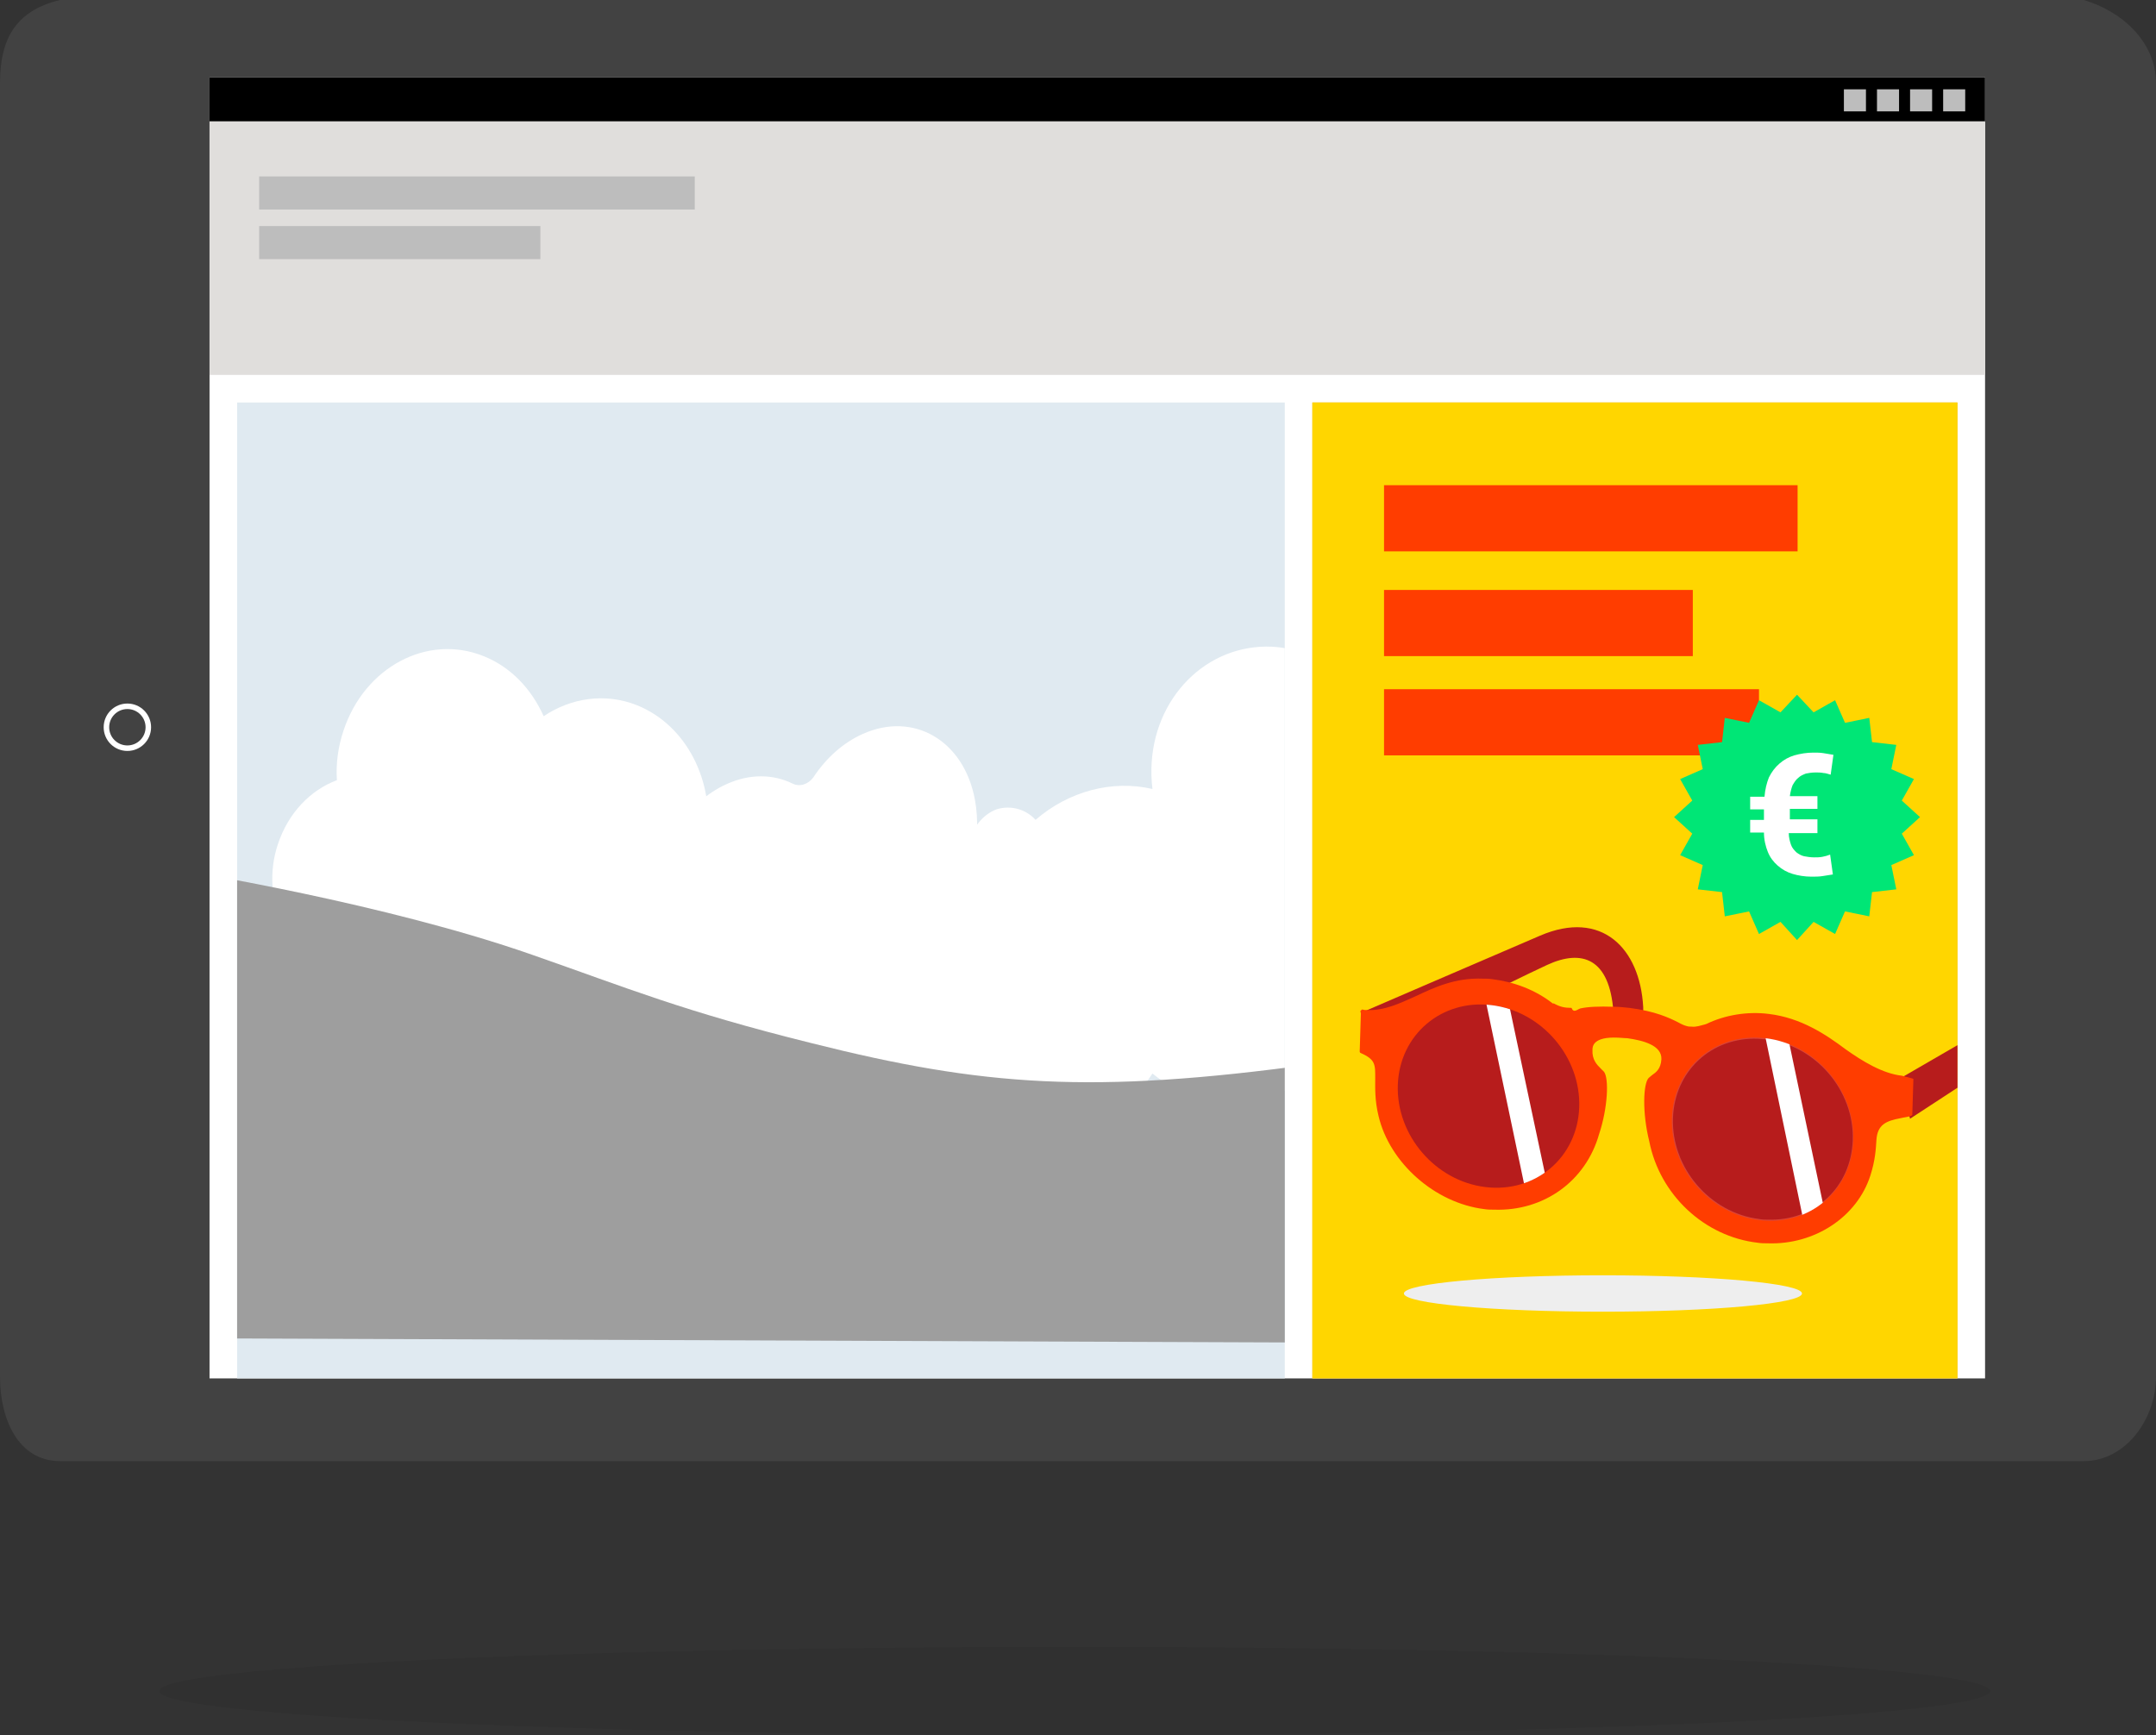
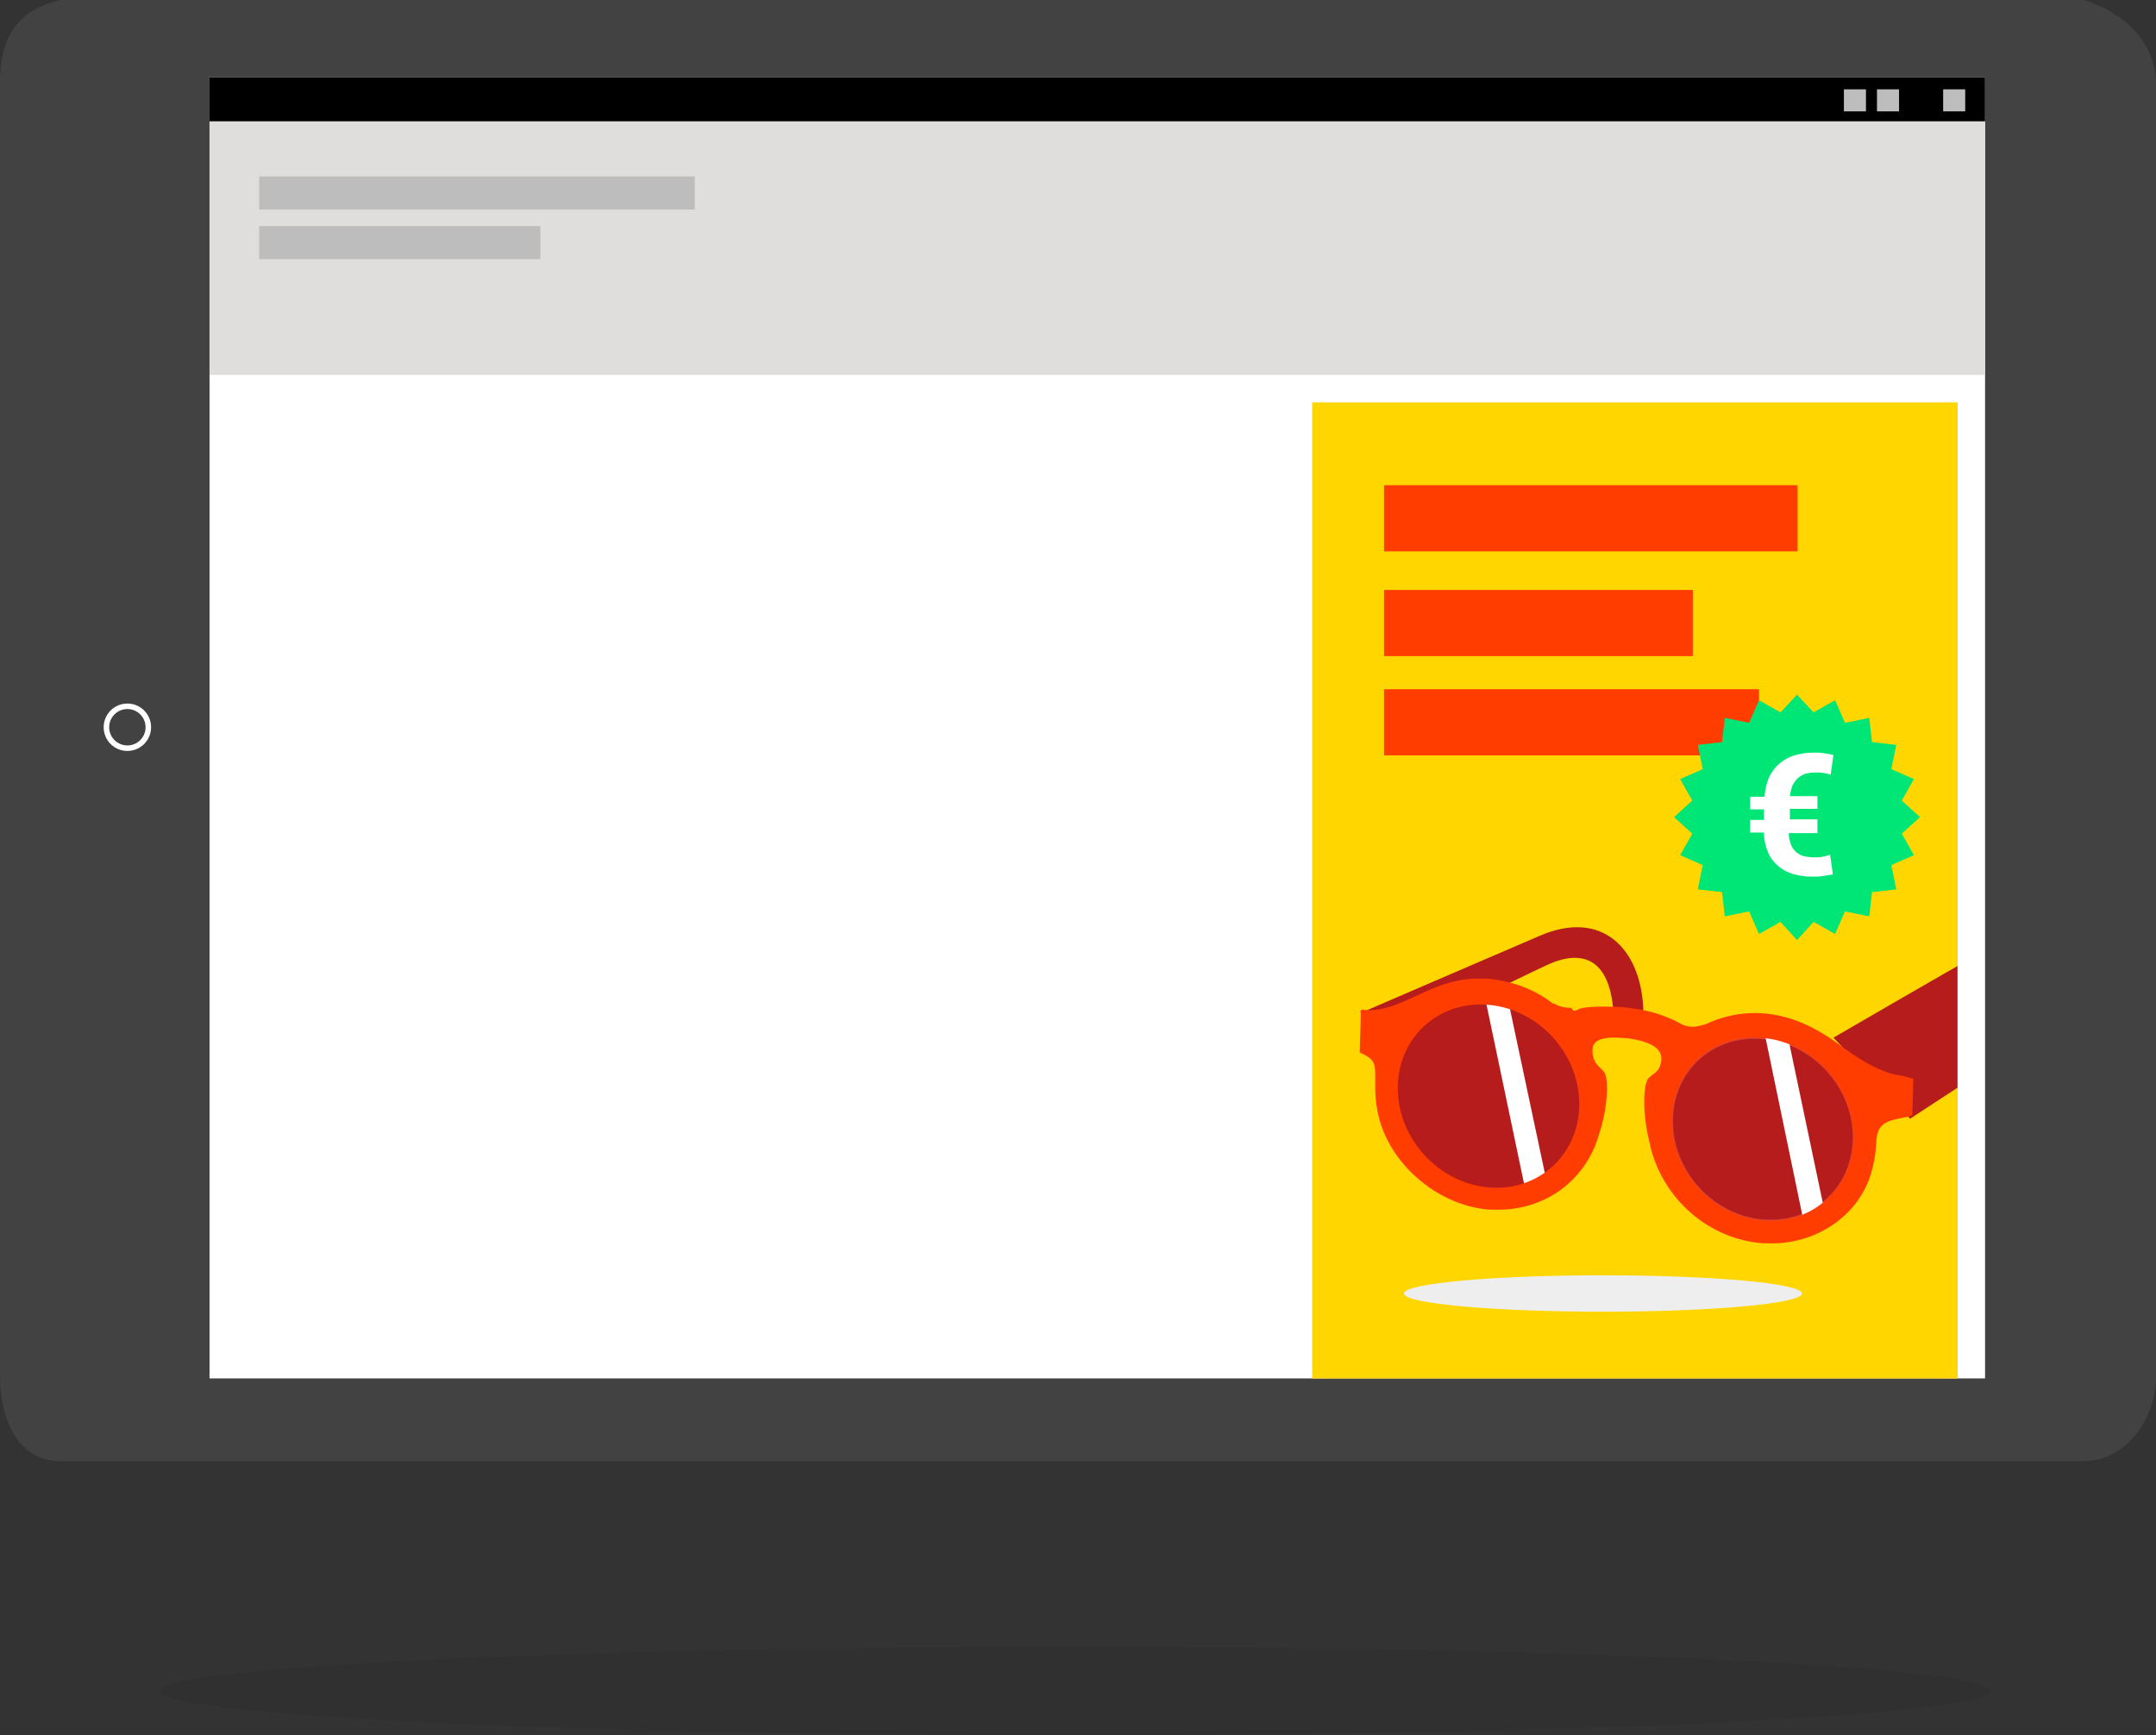
<svg xmlns="http://www.w3.org/2000/svg" xmlns:xlink="http://www.w3.org/1999/xlink" version="1.1" id="Linework" x="0px" y="0px" viewBox="0 0 391 314.7" style="enable-background:new 0 0 391 314.7;" xml:space="preserve">
  <rect x="0" y="0" width="391" height="314.7" fill="#333333" stroke="none" />
  <style type="text/css">
	.st0{fill:#424242;}
	.st1{fill:none;stroke:#FFFFFF;stroke-miterlimit:10;}
	.st2{fill:#FFFFFF;}
	.st3{opacity:7.000000e-02;}
	.st4{fill:#BDBDBD;}
	.st5{fill:#E0DEDC;}
	.st6{clip-path:url(#SVGID_2_);fill:#FFFFFF;}
	.st7{clip-path:url(#SVGID_2_);fill:#9E9E9E;}
	.st8{fill:#EEEEEE;}
	.st9{clip-path:url(#SVGID_6_);fill:#B71C1C;}
	.st10{clip-path:url(#SVGID_6_);fill:#FF3D00;}
	.st11{clip-path:url(#SVGID_6_);}
	.st12{fill:#B71C1C;}
	.st13{clip-path:url(#SVGID_8_);}
	.st14{fill:#DB4437;}
	.st15{clip-path:url(#SVGID_10_);}
	.st16{fill:#FF3D00;}
	.st17{fill:#00E676;}
</style>
  <g>
    <g>
      <g>
        <path class="st0" d="M377.9,0h-367C2.5,2,0,7.5,0,15.1v234.6c0,7.7,3.3,15.3,10.9,15.3h367c7.6,0,13.1-7.6,13.1-15.3V15.1     C391,7.5,384.7,2,377.9,0z" />
        <circle class="st1" cx="23.1" cy="131.9" r="3.8" />
        <rect x="38" y="14" class="st2" width="322" height="236" />
      </g>
      <g class="st3">
        <ellipse cx="194.9" cy="306.7" rx="166" ry="8" />
      </g>
      <g>
        <g>
          <g>
            <polygon points="360,22.1 38,22.2 38,14 360,14      " />
            <g>
              <g>
                <rect x="352.4" y="16.2" class="st4" width="4" height="4" />
              </g>
              <g>
-                 <rect x="346.4" y="16.2" class="st4" width="4" height="4" />
-               </g>
+                 </g>
              <g>
                <rect x="340.4" y="16.2" class="st4" width="4" height="4" />
              </g>
              <g>
                <rect x="334.4" y="16.2" class="st4" width="4" height="4" />
              </g>
            </g>
          </g>
        </g>
      </g>
    </g>
    <rect x="38" y="22" class="st5" width="322" height="46" />
    <g>
      <defs>
-         <rect id="SVGID_1_" x="43" y="73" width="190" height="177" />
-       </defs>
+         </defs>
      <use xlink:href="#SVGID_1_" style="overflow:visible;fill:#E0EAF1;" />
      <clipPath id="SVGID_2_">
        <use xlink:href="#SVGID_1_" style="overflow:visible;" />
      </clipPath>
      <path class="st6" d="M175.3,214.7c-2.4-1.2-4.4-3.8-4.7-7.1c-3.6,1.9-7.9,1.5-10.6-1.5c-2.7-3-3.1-8.8-0.6-12.7    c-3.5,0.6-6.6-3.8-5.8-8.1c-6.1,3.1-13.2,1.2-17-4.6c0.2,0.3-4.7,3-5.2,3.1c-2,0.7-4,0.9-6,0.6c-4.1-0.6-7.7-3.3-9.7-7.7    c-2,1.9-4.9,2-6.6,0.2c-1.5,2-3.7,3.1-5.8,2.8c-2.1-0.3-3.8-2-4.6-4.3c0.1,0.4-8.9,0.3-9.7,0.1c-3.1-0.8-6.1-2.5-8.5-4.9    c-5.3,7-13.9,9.8-20.6,6.8c-7.3-3.3-12.9-14.2-9.5-24.3c1.9-5.7,5.9-9.8,10.7-11.6c-0.2-3,0.2-6,1.2-9    c3.8-11.5,15.2-17.6,25.4-13.5c5,2,8.7,6,10.9,10.9c4.9-3.3,11.1-4.3,16.9-2c9,3.6,14.1,13.8,12.7,24c1.3,0,2.6,0.3,3.9,0.7    c3.2-1.9,7.1-2.4,10.8-0.9c2.6,1,4.8,2.9,6.3,5.3c1,0.1,2,0.4,3,0.8c0.2,0.1,0.3,0.1,0.5,0.2c1.9-0.9,4.1-1.1,6.2-0.2    c2.3,0.9,4,2.8,4.9,5.2c2.3-2.4,5.7-3.3,8.8-2.1c0.1,0.1,0.3,0.1,0.4,0.2c1.8-0.8,3.9-0.8,5.8-0.1c4.4,1.8,6.7,7.2,5.1,12.2    c-0.4,1.2-1,2.3-1.8,3.3c0,0,0,0,0,0c4.4,1.8,6.7,7.2,5.1,12.2c-1.6,5-6.6,7.6-11,5.8c-2-0.8-3.6-2.4-4.5-4.3    c-0.8,1.8,2.5,4.8,3.1,7c4-3.2,9.7-1.5,11.4,3.5c1.7,5-1,12-5.5,14C178.8,215.6,176.9,215.5,175.3,214.7 M172.8,179.1    C172.8,179.1,172.7,179.1,172.8,179.1c0,0,0,0.1,0,0.1C172.8,179.2,172.8,179.2,172.8,179.1C172.8,179.1,172.8,179.1,172.8,179.1" />
      <path class="st6" d="M186.2,170.3c1.8,9.2-3.3,19.6-11.2,23.2c-6.9,3.1-13.9,0-16.8-7.6c-0.7-1.8-2.7-2.5-4.4-1.6    c-3.2,1.9-6.8,2.7-10.2,2.3c-1.1-0.1-2.2,0.3-2.8,1.2c-0.9,1.4-2.2,2.4-3.6,2.6c-1.2,0.2-2.3-0.1-3.3-0.9c-0.9-0.7-2-1-3-0.6    c-0.6,0.2-1.2,0.4-1.3,0.4c-1,0-1.9-0.4-2.6-1.3c0.9,1.2-6.1,6.4-6.9,6.7c-3.2,1.4-6.6,0.9-9.4-1c-1.1-0.7-2.5-0.7-3.5,0.1    c-2.1,1.6-5.5,3.7-6,3.8c-1.5,0.4-3,0.5-4.4,0.2c-1.5-0.3-3,0.6-3.5,2.1c-0.4,1.5-1.2,2.8-2.2,3.7c-1.3,1.1-2.9,1.5-4.4,1    c-0.9-0.3-1.8-0.3-2.6,0.1c-1.5,0.7-3.2,0.6-4.5-0.2c-1.1-0.8-2.7-0.8-3.7,0.2c-1.6,1.5-3.7,2.3-5.6,2.2    c-7.7-0.8-7.5-13.9-0.2-17.2c0,0,0,0,0,0c-0.6-0.8-1-1.9-1.2-3c-0.9-4.6,1.6-9.8,5.6-11.6c1.8-0.8,3.5-0.8,5-0.1    c0.1-0.1,0.3-0.1,0.4-0.2c1.9-0.8,3.7-0.8,5.2,0c1.3,0.6,2.8,0.2,3.7-0.9c0.9-1,1.9-1.9,3.1-2.4c1.9-0.8,3.8-0.8,5.3,0    c0.1-0.1,0.3-0.1,0.4-0.2c0.6-0.3,1.2-0.5,1.8-0.6c0.6-0.2,1.1-0.6,1.5-1.1c1.4-1.8,3.2-3.3,5.2-4.2c2.9-1.3,5.8-1.2,8.2,0    c0.6,0.3,1.2,0.4,1.8,0.2c0.1,0,0.2,0,0.2-0.1c1.2-0.4,2.2-1.4,2.3-2.7c0.6-8.8,5.8-17.3,13.2-20.6c4.2-1.9,8.4-1.8,11.9-0.1    c1.4,0.7,2.9,0.1,3.8-1.1c2.3-3.5,5.4-6.3,9-7.9c9.2-4.1,18.3,1.2,20.3,11.9c0.7,3.8,0.5,7.7-0.6,11.4c-0.4,1.4,0.2,3,1.6,3.5    C182.2,161.3,185.2,165.1,186.2,170.3 M78,191.7c0,0,0-0.1,0-0.1c0,0,0,0,0,0c0,0,0,0,0,0C77.9,191.7,77.9,191.7,78,191.7" />
      <path class="st6" d="M249.8,136.7c-1-11.9-11-20.6-22.3-19.3c-11.5,1.3-20.1,12.4-18.5,25.7c-7.3-1.7-15.2,0.4-21.2,5.6    c-1.8-2-4.6-2.7-7.1-1.9c-2.4,0.9-4.4,3.3-4.9,6.1c0.1-0.7-4,0.3-4.3,0.4c-1.2,0.7-2.3,1.8-2.8,3.3c0.7-2-10-3.2-11.1-3.1    c-5.7,0.6-10.6,5.1-13.4,10.8c0.6-1.3-10.5-1.6-11.5-1.4c-3.6,0.9-6.8,3.1-9.3,6.2c-0.6-3.1-3-5.7-5.7-6.3    c-2.7-0.6-5.7,0.9-7.2,3.6c-4-1-8.4,2.4-9.1,7c-3.3-2.3-7.6-2.3-11-0.2c-9.5,6.2-4.7,21.3,5.8,20.1c0,0,0,0,0.1,0    c-0.4,1.4-0.6,2.8-0.5,4.3c0.5,6,5.5,10.3,11.1,9.7c2.5-0.3,4.7-1.5,6.4-3.3c0.2,0,0.4,0,0.5,0c4-0.5,7.2-3.3,8.6-7    c2,1.9,4.8,2.9,7.8,2.6c2.7-0.3,5-1.7,6.7-3.7c0.2,0,0.4,0,0.6-0.1c1.3-0.1,2.5-0.4,3.7-0.9c2.7,1.6,5.9,2.3,9.3,1.9    c4.7-0.5,8.7-3.2,11.4-6.9c1.6-0.2,3.2-0.7,4.6-1.4c3.1,11.3,13.4,18.8,24.9,17.5c7.4-0.8,13.7-5.2,17.6-11.3    c4.6,3.8,10.6,5.8,16.9,5.1c13.1-1.5,22.7-13.9,21.6-27.7c-0.5-6.2-3.1-11.5-6.9-15.5C246.7,152.6,250.5,144.9,249.8,136.7     M105.1,185.8c0,0,0,0.1,0.1,0.1c0,0,0,0-0.1,0c0,0,0,0-0.1,0C105.1,185.9,105.1,185.9,105.1,185.8" />
      <path class="st7" d="M33.7,158c0,0,36.1,5.8,62.9,15.2c17.2,6,27.2,10.2,50.6,16c31,7.8,50.8,9.3,90.9,3.8l0.5,50.5l-211.1-0.8    l0.3-85.2L33.7,158z" />
    </g>
    <g>
      <g>
        <rect x="47" y="32" class="st4" width="79" height="6" />
      </g>
      <g>
        <rect x="47" y="41" class="st4" width="51" height="6" />
      </g>
    </g>
    <g>
      <g id="ad_2_">
        <defs>
          <rect id="SVGID_3_" x="238" y="73" width="117" height="177" />
        </defs>
        <use xlink:href="#SVGID_3_" style="overflow:visible;fill:#EABD63;" />
        <clipPath id="SVGID_4_">
          <use xlink:href="#SVGID_3_" style="overflow:visible;" />
        </clipPath>
      </g>
      <ellipse class="st8" cx="292.6" cy="227.8" rx="40.9" ry="3.7" />
      <g>
        <defs>
          <rect id="SVGID_5_" x="238" y="73" width="117" height="177" />
        </defs>
        <use xlink:href="#SVGID_5_" style="overflow:visible;fill:#FFD600;" />
        <clipPath id="SVGID_6_">
          <use xlink:href="#SVGID_5_" style="overflow:visible;" />
        </clipPath>
-         <path class="st9" d="M346.4,202.9c0,0,22.6-14.8,28-18.2c5.4-3.3,10.2-2.1,11.9,7.5c0.7,4,5.6,3.3,4.9-1.3     c-1.7-10.5-8.8-17-18.5-11.5c-9.2,5.2-28.3,16.3-28.3,16.3L346.4,202.9z" />
+         <path class="st9" d="M346.4,202.9c0,0,22.6-14.8,28-18.2c0.7,4,5.6,3.3,4.9-1.3     c-1.7-10.5-8.8-17-18.5-11.5c-9.2,5.2-28.3,16.3-28.3,16.3L346.4,202.9z" />
        <path class="st9" d="M248.2,190.9c0,0,26.1-13,32.4-15.9c6.3-2.9,11.3-1.2,12,8.5c0.3,4,5.7,3.7,5.4-0.9     c-0.6-10.6-7.5-17.7-18.7-12.9c-10.5,4.5-32.5,14-32.5,14L248.2,190.9z" />
        <path class="st10" d="M344.9,195.1c-3.5-0.4-7.1-2.6-10.2-4.8c-3.6-2.7-8.1-5.7-13.9-6.4c-3.9-0.5-8,0.2-11.3,1.8l-0.3,0.1     c-0.8,0.2-1.6,0.5-2.4,0.4c-0.3,0-0.6,0-0.9-0.1c-0.4-0.1-0.9-0.3-1.6-0.7c-1.6-0.8-4.1-2-8.8-2.6c-1-0.1-1.9-0.2-2.7-0.2     c-3-0.1-4.8,0-6.2,0.3c-0.6,0.2-1.2,0.9-1.6-0.1h0c-1.3,0-2.1-0.2-3.2-0.8l-0.2,0c-3.2-2.5-7-3.9-10.9-4.4     c-0.6-0.1-1.2-0.1-1.8-0.1c-5-0.2-8.8,1.6-12.2,3.2c-2.9,1.3-5.6,2.6-8.7,2.5c-0.3,0-0.6,0-0.9-0.1c-0.2,0-0.1,0-0.3,0.2     c-0.2,0.1,0,0.3,0,0.5l-0.2,6.5c0,0.3-0.1,0.6,0.2,0.7c2.7,1.2,2.6,2.1,2.6,4.7c0,1.6-0.1,3.8,0.6,6.7c2,8.5,10.2,15.8,19.2,16.9     c0.6,0.1,1.2,0.1,1.8,0.1c9,0.3,16.6-5.2,19-13.7c1.6-4.8,1.8-10.1,0.9-11.3c-0.2-0.2-0.4-0.4-0.6-0.6c-0.7-0.7-1.6-1.6-1.5-3.4     c0-0.6,0.1-2.4,4.6-2.2c0.5,0,1.1,0.1,1.7,0.1c2.9,0.4,6.3,1.3,6.2,3.8c-0.1,1.8-1,2.4-1.7,2.9c-0.2,0.2-0.4,0.3-0.6,0.5     c-1,1-1.2,6.3,0.1,11.5c1.9,9.7,10,17.3,19.7,18.4c0.6,0.1,1.2,0.1,1.8,0.1l0,0c8.5,0.3,16.2-4.8,18.6-12.3     c0.9-2.8,1-4.9,1.1-6.5c0.2-2.7,1.7-3.4,4.4-3.9c0.3-0.1,2.1-0.3,2.1-0.6l0.2-6.5C347,195.6,345.2,195.2,344.9,195.1z" />
        <g class="st11">
          <path class="st12" d="M270.5,182.3c-9.1-1.1-16.7,5.4-17,14.5c-0.3,9.1,6.8,17.4,15.9,18.5c9.1,1.1,16.7-5.4,17-14.5      C286.7,191.7,279.6,183.4,270.5,182.3z" />
        </g>
        <g class="st11">
          <defs>
            <path id="SVGID_7_" d="M270.5,182.3c-9.1-1.1-16.7,5.4-17,14.5c-0.3,9.1,6.8,17.4,15.9,18.5c9.1,1.1,16.7-5.4,17-14.5       C286.7,191.7,279.6,183.4,270.5,182.3z" />
          </defs>
          <clipPath id="SVGID_8_">
            <use xlink:href="#SVGID_7_" style="overflow:visible;" />
          </clipPath>
          <g class="st13">
            <polygon class="st2" points="269.5,181.8 278.6,225.2 282.7,224.7 273.5,181.4      " />
          </g>
        </g>
        <g class="st11">
          <path class="st14" d="M320.2,188.3c-9.1-1.1-16.7,5.4-17,14.5c-0.3,9.1,6.8,17.4,15.9,18.5c9.1,1.1,16.7-5.4,17-14.5      C336.4,197.7,329.3,189.4,320.2,188.3z" />
          <path class="st12" d="M318.8,188.4c-8.5-0.3-15.1,5.9-15.4,14.4c-0.3,9,6.7,17.2,15.7,18.3c0.5,0.1,1,0.1,1.5,0.1      c8.5,0.3,15.1-5.9,15.4-14.4c0.3-9-6.7-17.2-15.7-18.3C319.7,188.5,319.2,188.4,318.8,188.4z" />
        </g>
        <g class="st11">
          <defs>
            <path id="SVGID_9_" d="M320.2,188.3c-9.1-1.1-16.7,5.4-17,14.5c-0.3,9.1,6.8,17.4,15.9,18.5c9.1,1.1,16.7-5.4,17-14.5       C336.4,197.7,329.3,189.4,320.2,188.3z" />
          </defs>
          <clipPath id="SVGID_10_">
            <use xlink:href="#SVGID_9_" style="overflow:visible;" />
          </clipPath>
          <g class="st15">
            <polygon class="st2" points="319.5,184.9 328.5,228.3 332.6,227.8 323.5,184.5      " />
          </g>
        </g>
      </g>
      <g>
        <g>
          <path class="st16" d="M326,100h-75V88h75V100z" />
        </g>
        <g>
          <path class="st16" d="M307,119h-56v-12h56V119z" />
        </g>
      </g>
      <g>
        <g>
          <path class="st16" d="M319,137h-68v-12h68V137z" />
        </g>
      </g>
      <polygon class="st17" points="325.9,126 328.9,129.2 332.8,127 334.6,131.1 339,130.2 339.5,134.6 343.9,135.1 343,139.5     347.1,141.3 344.9,145.2 348.2,148.2 344.9,151.2 347.1,155.1 343,156.9 343.9,161.3 339.5,161.8 339,166.2 334.6,165.3     332.8,169.4 328.9,167.2 325.9,170.5 322.9,167.2 319,169.4 317.2,165.3 312.8,166.2 312.3,161.8 307.9,161.3 308.8,156.9     304.7,155.1 306.9,151.2 303.6,148.2 306.9,145.2 304.7,141.3 308.8,139.5 307.9,135.1 312.3,134.6 312.8,130.2 317.2,131.1     319,127 322.9,129.2   " />
      <g>
        <path class="st2" d="M329.4,151.1h-5c0,0.8,0.2,1.5,0.4,2.1c0.2,0.6,0.6,1,1,1.4c0.4,0.3,0.9,0.6,1.4,0.7     c0.5,0.1,1.2,0.2,1.8,0.2c0.5,0,1,0,1.5-0.1c0.5-0.1,0.9-0.2,1.4-0.4l0.5,3.6c-0.6,0.1-1.2,0.2-1.9,0.3c-0.6,0.1-1.3,0.1-2,0.1     c-1.2,0-2.4-0.2-3.4-0.5c-1-0.3-1.9-0.8-2.7-1.5c-0.8-0.7-1.4-1.5-1.8-2.5c-0.4-1-0.7-2.2-0.7-3.5h-2.5v-2.3h2.5v-1.9h-2.5v-2.3     h2.6c0.1-1.3,0.4-2.5,0.8-3.5c0.5-1,1.1-1.8,1.9-2.5c0.8-0.7,1.7-1.2,2.7-1.5c1.1-0.3,2.2-0.5,3.5-0.5c0.6,0,1.2,0,1.8,0.1     c0.6,0.1,1.2,0.2,1.8,0.3l-0.5,3.6c-0.4-0.1-0.9-0.3-1.3-0.3c-0.5-0.1-1-0.1-1.4-0.1c-0.7,0-1.3,0.1-1.8,0.2     c-0.5,0.2-1,0.4-1.4,0.8c-0.4,0.3-0.7,0.8-1,1.3c-0.2,0.5-0.4,1.2-0.5,2l5,0v2.3l-5,0v1.9l5,0V151.1z" />
      </g>
      <ellipse class="st8" cx="290.7" cy="234.6" rx="36.1" ry="3.3" />
    </g>
  </g>
</svg>